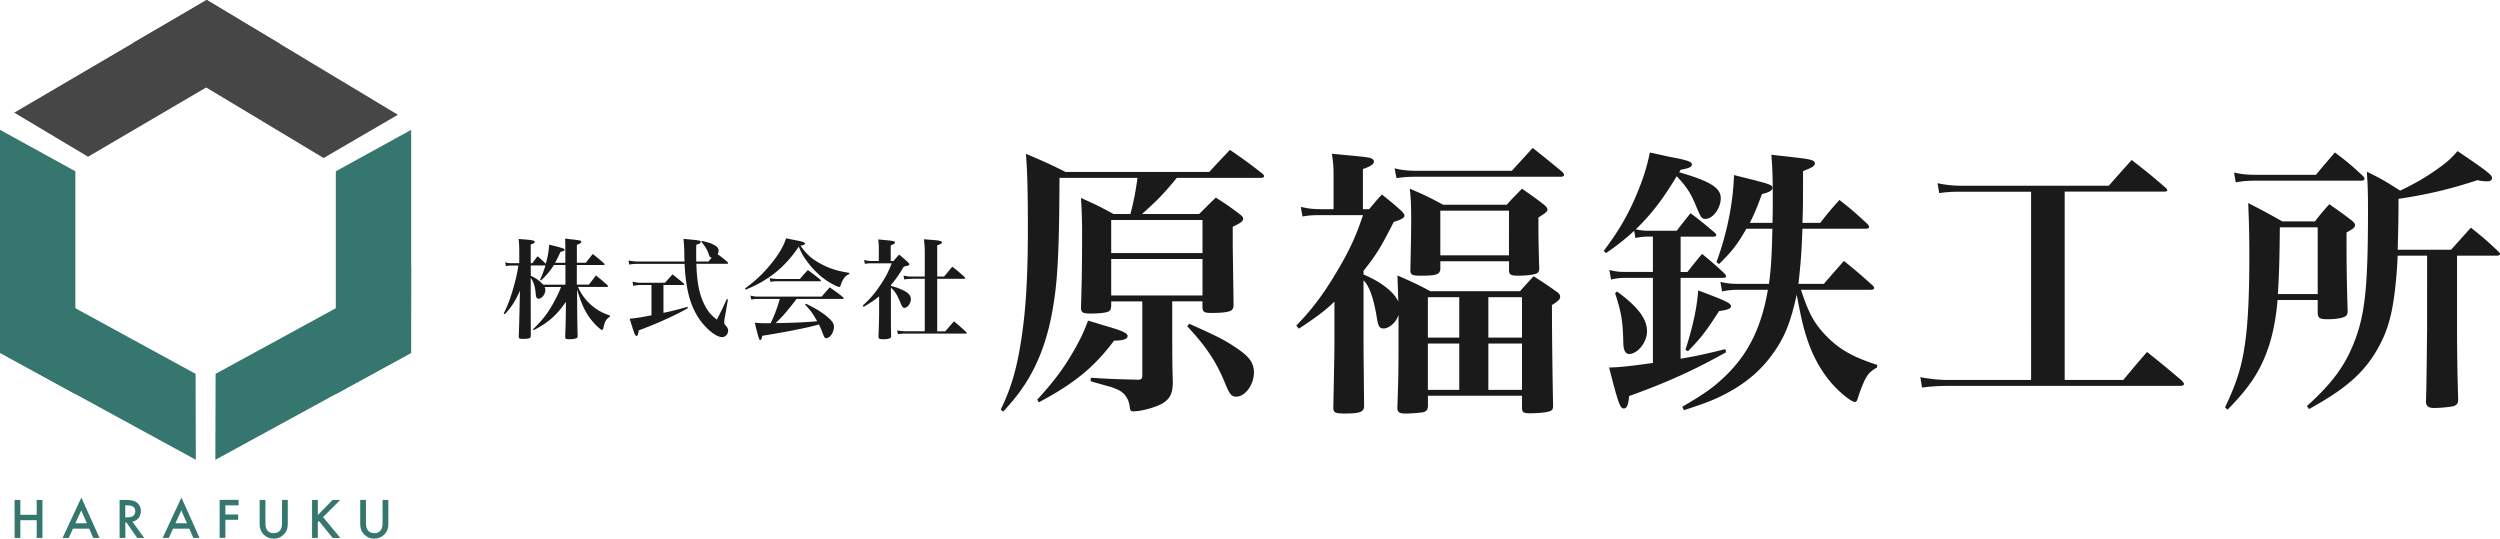
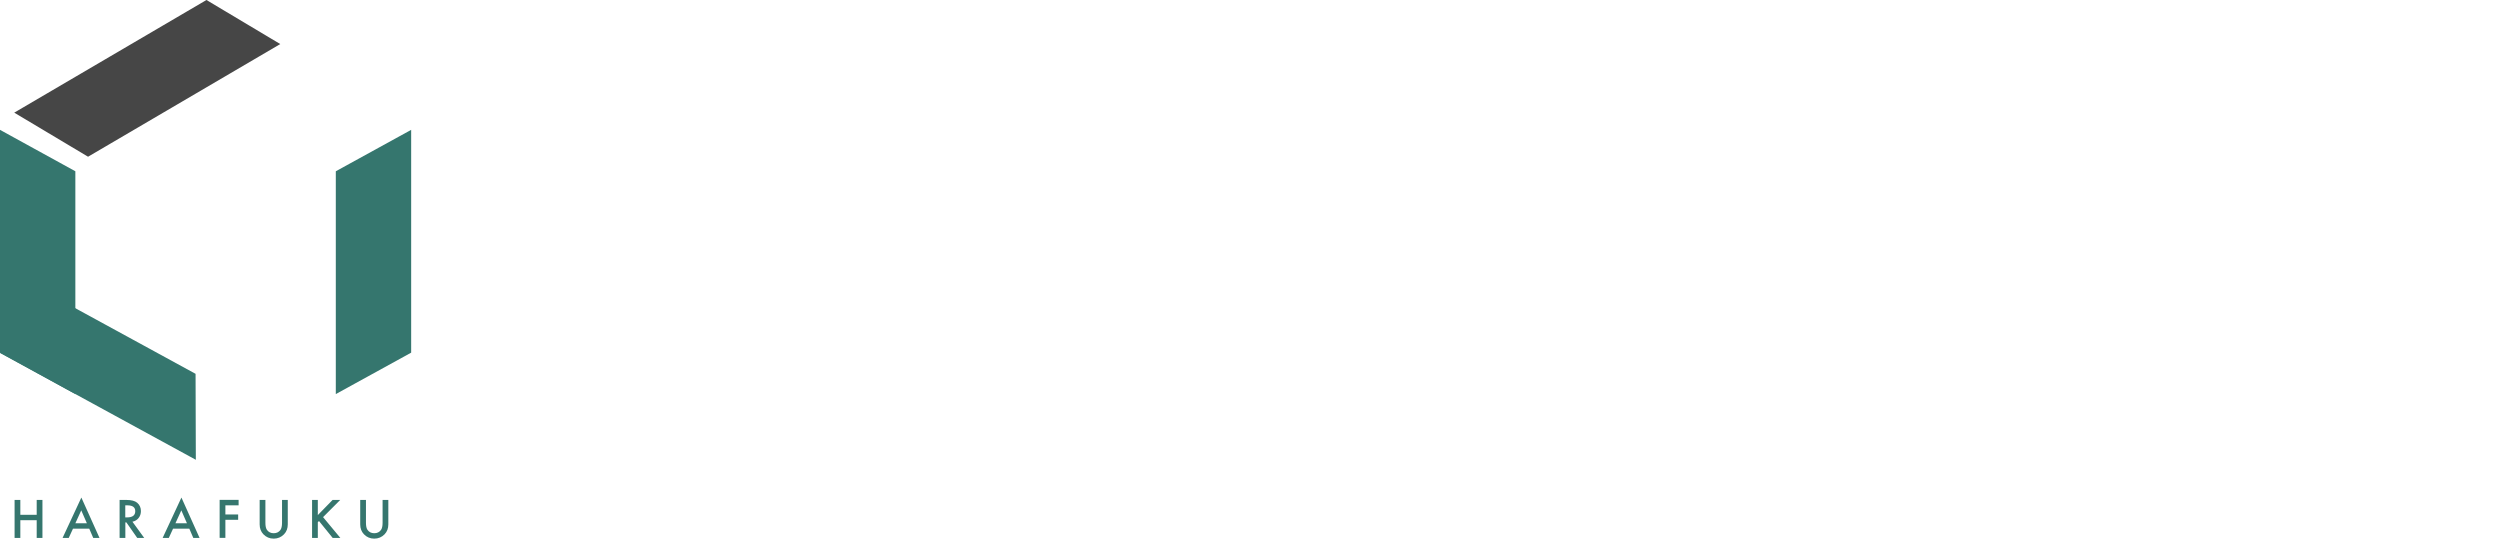
<svg xmlns="http://www.w3.org/2000/svg" id="_レイヤー_2" data-name="レイヤー 2" viewBox="0 0 661.54 142.52">
  <defs>
    <style>.cls-2,.cls-3{stroke-width:0}.cls-2{fill:#35766e}.cls-3{fill:#464646}</style>
  </defs>
  <g id="_レイヤー_1-2" data-name="レイヤー 1">
    <path class="cls-2" d="M5.38 136.22h4.33v-3.93h1.52v10.05H9.71v-4.69H5.38v4.69H3.86v-10.05h1.52v3.93zm18.23 3.68h-4.3l-1.12 2.44h-1.63l4.97-10.68 4.8 10.68h-1.66l-1.05-2.44zm-.62-1.43l-1.49-3.42-1.56 3.42h3.05zm12.06-.41l3.11 4.28h-1.85l-2.87-4.11h-.27v4.11h-1.52v-10.05h1.78c1.33 0 2.29.25 2.88.75.65.56.98 1.29.98 2.2 0 .71-.2 1.32-.61 1.83s-.95.84-1.61.98zm-1.89-1.15h.48c1.44 0 2.15-.55 2.15-1.65 0-1.03-.7-1.54-2.1-1.54h-.54v3.19zm16.93 2.99h-4.3l-1.12 2.44h-1.63l4.97-10.68 4.8 10.68h-1.66l-1.05-2.44zm-.62-1.43l-1.49-3.42-1.56 3.42h3.05zm13.67-4.76h-3.5v2.42h3.38v1.42h-3.38v4.78h-1.52v-10.05h5.02v1.43zm7.09-1.42v6.05c0 .86.14 1.5.42 1.89.42.58 1.01.87 1.78.87s1.36-.29 1.78-.87c.28-.39.42-1.02.42-1.89v-6.05h1.52v6.47c0 1.06-.33 1.93-.99 2.62-.74.76-1.65 1.15-2.73 1.15s-1.99-.38-2.73-1.15c-.66-.69-.99-1.56-.99-2.62v-6.47h1.52zm13.87 4.01l3.91-4.01h2.02l-4.54 4.55 4.57 5.5h-2.03l-3.62-4.47-.31.31v4.16h-1.52v-10.05h1.52v4.01zm12.74-4.01v6.05c0 .86.14 1.5.42 1.89.42.58 1.01.87 1.78.87s1.36-.29 1.78-.87c.28-.39.42-1.02.42-1.89v-6.05h1.52v6.47c0 1.06-.33 1.93-.99 2.62-.74.76-1.65 1.15-2.73 1.15s-1.99-.38-2.73-1.15c-.66-.69-.99-1.56-.99-2.62v-6.47h1.52z" />
-     <path d="M155.82 75.32c.81-1.04 1.1-1.38 1.87-2.45 1.36 1.1 1.76 1.44 3.03 2.57.12.14.17.23.17.29 0 .12-.14.2-.32.2h-7.61c.58 1.38 1.36 2.57 2.45 3.78 1.76 1.85 3.58 3 6 3.78v.29c-1.07.72-1.38 1.27-1.76 3.09-.09.29-.17.43-.35.43-.26 0-1.24-.84-2.13-1.82-2.02-2.25-3.2-4.59-4.47-8.91l.03 5.05q.03 3.84.12 7.21c0 .35-.06.52-.23.61-.29.2-1.04.32-1.99.32-.87 0-1.07-.12-1.07-.63q.14-3.52.17-6.66l.03-2.6c-2.54 3.63-4.61 5.45-8.54 7.5l-.17-.23c2.45-2.42 3.6-3.86 5.13-6.49.95-1.67 1.67-3.11 2.28-4.7h-4.35c.17.35.2.52.2.78 0 1.12-.92 2.31-1.79 2.31-.46 0-.69-.35-.75-1.24-.17-2.02-.52-3.09-1.33-4.3v1.41c0 6.17 0 10.58.03 13.87 0 .75-.38.89-2.22.89-.78 0-.98-.12-.98-.61q.14-3.29.26-9.63l.06-2.51c-1.21 2.74-2.25 4.35-4.01 6.23l-.29-.2c1.18-2.36 1.87-4.27 2.71-7.3.58-2.08.81-3.11 1.18-5.39h-1.73c-.66 0-.98.03-1.56.17l-.23-1.04c.63.2 1.1.26 1.79.26h1.96v-2.94c0-1.38-.03-2.1-.17-3.49.89.09 1.56.14 2.02.17 1.76.17 2.25.29 2.25.61 0 .26-.29.43-1.07.69v4.96h.43c.61-.84.81-1.1 1.38-1.85 1.01.87 1.24 1.07 2.19 1.99.55-2.08.72-3.06.89-5.05 3.63.89 4.07 1.04 4.07 1.36 0 .23-.23.35-1.1.55-.61 1.41-.89 1.93-1.41 2.88h2.71v-3.09c0-1.67 0-2.11-.06-3.32.84.12 1.47.2 1.9.23 2.08.23 2.39.32 2.39.66 0 .26-.29.43-1.18.78v4.73h2.36c.81-1.01 1.07-1.36 1.85-2.31 1.33 1.04 1.7 1.36 2.97 2.48.12.12.17.2.17.26 0 .12-.12.17-.29.17h-7.07v5.19h3.14zm-6.2-5.19h-3.06c-.84 1.41-2.08 2.88-3.43 4.1l-.23-.17c.66-1.5.92-2.16 1.44-3.81h-3.89v2.71c1.53.75 2.28 1.3 3.29 2.36h5.88v-5.19zm31.52-.93c-.03-.84-.06-1.33-.06-2.36-.06-1.85-.09-2.39-.23-3.63 3.84.35 4.04.38 4.38.55.12.06.2.2.2.29 0 .29-.29.46-1.18.69-.03 1.38-.03 2.22-.03 2.57 0 .52 0 .84.03 1.9h3.2c.46-.52.58-.66.89-1.04-.49-.06-.55-.14-.89-1.18-.35-.95-.81-1.73-1.85-3.03l.12-.23c1.73.43 2.39.63 3.06.98.98.49 1.38.98 1.38 1.64 0 .32-.06.52-.26.92 1.24.89 1.44 1.07 2.6 2.05.12.14.17.23.17.32 0 .12-.14.17-.35.17h-8.05c.09 2.54.26 4.3.55 5.91.4 2.31 1.27 4.59 2.39 6.29.61.92 1.12 1.47 2.48 2.57 1.21-2.31 1.56-3.06 2.62-5.42l.32.09-.87 4.99c-.06.35-.12.78-.12 1.01 0 .37.09.55.55 1.07.35.43.49.75.49 1.18 0 .92-.72 1.7-1.56 1.7-1.15 0-2.71-.98-4.38-2.71-2.85-2.97-4.5-6.83-5.19-12.17-.2-1.41-.29-2.57-.4-4.5h-12.2c-1.07 0-1.76.06-2.45.2l-.17-1.1c.75.17 1.76.29 2.62.29h12.17zm-5.57 13.58c2.08-.43 3.89-.89 6.34-1.59l.12.35c-3.46 1.96-8.16 4.09-13.01 5.88-.14 1.1-.29 1.47-.61 1.47-.35 0-.58-.61-1.79-4.56 1.5-.12 2.45-.26 5.77-.89v-8.02h-2.85c-.72 0-1.33.06-1.99.23l-.17-1.12c.72.2 1.44.29 2.16.29h6.43c.87-.98 1.15-1.3 1.99-2.22 1.27 1.01 1.67 1.33 2.94 2.39.12.14.14.2.14.26 0 .12-.12.17-.26.17h-5.22v7.35zm21.57-6.45c2.68-1.96 4.7-3.84 6.69-6.26 2.19-2.65 3.49-4.85 4.18-7.01.98.2 1.76.35 2.28.46 2.08.4 2.71.61 2.71.92 0 .26-.23.38-1.18.58 1.7 2.39 3.2 3.69 5.8 5.02 2.22 1.12 4.01 1.67 7.12 2.16v.32c-.95.4-1.41.92-1.96 2.1-.12.26-.26.72-.35.95-.09.29-.17.37-.35.37-.29 0-1.44-.52-2.48-1.15-2.13-1.27-4.07-3.03-5.74-5.22-1.24-1.62-1.85-2.65-2.48-4.33-3.58 5.39-7.99 8.97-14.04 11.39l-.2-.32zm13.64 2.77c-2.19 2.91-3.75 4.73-5.54 6.4 5.36-.09 8.08-.23 10.99-.49-1.15-2.05-1.67-2.8-3.2-4.41l.23-.23c2.31 1.1 3.81 1.99 5.31 3.17 1.5 1.21 2.11 2.02 2.11 2.88 0 1.5-1.04 3.06-2.02 3.06-.37 0-.49-.14-.81-.89-.55-1.47-.72-1.85-1.15-2.74q-.26.09-.66.2c-2.94.78-8.42 1.87-14.3 2.8-.2.87-.35 1.15-.63 1.15q-.32 0-1.38-4.61c1.15.12 1.85.14 3.26.14h.95c1.1-2.36 1.62-3.75 2.42-6.43h-5.77c-.63 0-1.04.03-1.79.17l-.23-1.04c.84.2 1.41.26 2.1.26h16.76c.92-1.1 1.21-1.41 2.13-2.45 1.56 1.1 2.05 1.41 3.52 2.6.12.09.17.2.17.26 0 .12-.14.2-.32.2h-12.14zm-7.12-5.51c.81.17 1.36.23 2.13.23h5.88c.89-1.07 1.18-1.38 2.11-2.36a79.13 79.13 0 013.26 2.51c.14.12.2.2.2.29 0 .12-.12.17-.35.17h-11.28c-.58 0-.95.03-1.73.14l-.23-.98zm32.09 2.07c1.24.32 1.64.46 2.54.84 1.99.84 2.74 1.59 2.74 2.68s-.87 2.28-1.7 2.28c-.4 0-.63-.29-.98-1.15-.87-2.19-1.56-3.32-2.6-4.18v6.4c0 2.97 0 4.59.06 6.4 0 .29-.06.4-.23.52-.29.2-.98.32-1.85.32-.98 0-1.24-.14-1.27-.66.09-2.34.17-5.05.17-6.34v-4.35c-1.24 1.01-2.11 1.59-4.09 2.77l-.23-.35c1.88-1.7 3.03-3.03 4.41-5.05 1.56-2.28 2.42-3.89 3.23-6.11h-5.16c-.95 0-1.3.03-1.93.14l-.2-1.04c.69.2 1.38.29 2.16.29h1.73v-3.29c0-1.07-.03-1.47-.17-2.42 4.27.38 4.44.43 4.44.81 0 .26-.26.43-1.12.75v4.15h.75c.63-.78.81-.98 1.5-1.7 1.07.89 1.38 1.18 2.37 2.08.26.29.32.38.32.46 0 .29-.26.4-1.47.63-1.27 2.13-2.13 3.4-3.4 4.84v.29zm5.59-1.87c-.95 0-1.33.03-2.05.17l-.2-1.04c.86.2 1.3.26 2.25.26h3.37v-6.03c0-1.56-.06-2.34-.23-3.84.95.09 1.7.14 2.19.17 2.02.17 2.57.32 2.57.66 0 .29-.35.49-1.24.78v8.25h1.82c.95-1.12 1.24-1.47 2.16-2.6 1.47 1.12 1.9 1.5 3.26 2.74.12.12.14.2.14.26 0 .12-.12.2-.29.2H248v13.9h2.13q1.1-1.27 2.31-2.65c1.41 1.18 1.85 1.56 3.23 2.85.12.12.14.17.14.26s-.12.14-.29.14h-15.6c-1.04 0-1.53.03-2.31.17l-.23-1.01c.81.17 1.53.23 2.51.23h4.82v-13.9h-3.37zM310.2 90.3c0 3.37 0 5.76.15 10.92-.07 2.84-.67 4.11-2.39 5.31-1.64 1.12-5.83 2.32-8.08 2.32-.6 0-.82-.22-.9-.97-.15-1.27-.45-2.17-1.05-2.99-.82-1.2-1.72-1.72-4.11-2.54-.3-.07-1.42-.37-3.22-.9-.67-.15-1.35-.37-2.02-.6l.08-.9c4.41.3 5.98.37 12.26.52h.3c.82 0 1.05-.3 1.05-1.2V79.75h-8.23v1.27c-.07.75-.22 1.12-.6 1.35-.6.37-2.54.6-4.86.6-2.09 0-2.54-.3-2.54-1.65.22-6.06.3-12.71.3-18.85 0-4.11-.08-6.58-.3-10.1 3.81 1.72 4.94 2.24 8.6 4.26h4.49c.97-3.81 1.35-5.83 1.87-9.57h-20.64c-.08 20.27-.52 27.67-1.87 35.15-1.35 7.7-3.81 14.21-7.4 19.67-1.65 2.47-2.92 4.04-5.61 7.03l-.67-.52c2.84-5.91 4.26-10.84 5.46-18.7 1.2-7.78 1.72-16.68 1.72-29.02 0-10.32-.15-15.48-.52-19.97 4.56 1.94 5.98 2.54 10.47 4.79H320c2.39-2.62 3.14-3.37 5.46-5.83 3.81 2.62 4.94 3.44 8.6 6.28.3.3.45.52.45.67 0 .3-.3.45-.82.45H311.4c-3.44 4.19-5.01 5.83-9.2 9.57h15.11c1.95-1.94 2.54-2.54 4.41-4.34 2.84 1.79 3.67 2.39 6.28 4.34.67.52.97.9.97 1.2 0 .67-.52 1.12-2.77 2.17v4.41c0 1.2.08 5.61.22 16.23 0 .82-.22 1.2-.6 1.5-.67.45-2.54.67-5.16.67-1.94 0-2.39-.22-2.47-1.42v-1.65h-8v10.54zm-35.75 15.48c4.56-5.01 7.03-8.3 9.8-13.16 1.87-3.29 2.69-5.16 3.66-7.78 2.09.6 3.67 1.12 4.71 1.42 4.19 1.2 5.76 1.87 5.76 2.62 0 .82-.97 1.2-3.59 1.27-5.31 7.1-10.62 11.37-19.89 16.3l-.45-.67zm43.75-38.81v-8.75h-24.16v8.75h24.16zm-24.16 1.57v9.65h24.16v-9.65h-24.16zm20.64 17.12c8 3.59 9.57 4.41 12.94 6.73 3.07 2.09 4.19 3.74 4.19 6.21 0 3.14-2.32 6.36-4.64 6.36-1.35 0-1.79-.52-3.29-4.26-2.24-5.31-5.01-9.35-9.72-14.36l.52-.67zm55.08-12.79c3.89 1.72 5.08 2.24 8.75 4.19h23.71c1.5-1.72 2.02-2.24 3.59-3.96 2.69 1.72 3.51 2.24 5.91 3.96.82.52 1.12.97 1.12 1.42 0 .75-.52 1.2-2.17 2.24q0 10.69.3 26.7c0 .82-.22 1.2-.97 1.42-.67.3-3.07.52-5.16.52-1.57 0-2.02-.22-2.09-1.2v-3.44h-24.9v2.69c-.07 1.05-.37 1.42-1.2 1.65-.52.15-3.29.37-4.71.37-1.65 0-2.17-.37-2.17-1.5v-.15c.3-8.97.3-10.62.3-20.04v-4.41c-.6 1.94-2.47 3.59-3.96 3.59-1.05 0-1.42-.52-1.79-2.92-.82-5.16-2.09-8.53-3.51-9.8v16.23c0 2.69.07 8.38.15 17.2-.15 1.42-1.2 1.79-5.16 1.79-2.47 0-2.92-.22-2.99-1.5.22-9.95.3-15.48.3-16.6V79.8c-2.02 2.02-4.41 3.89-9.42 7.18l-.67-.82c4.11-4.26 6.96-8 10.32-13.61 3.59-5.91 5.46-9.95 7.33-15.63H349.6c-2.17 0-3.22.07-4.94.37l-.45-2.54c2.09.45 3.22.6 5.38.6h3.29v-8.9c0-2.17-.07-3.29-.45-5.76 8.9.82 9.35.9 10.17 1.12.6.22.97.52.97.9 0 .75-.97 1.35-2.92 2.02v10.62h1.65c1.42-1.72 1.87-2.24 3.37-3.89 2.32 1.87 2.99 2.39 5.16 4.34.6.6.82.97.82 1.27 0 .52-.82 1.05-2.84 1.65-3.29 6.51-4.49 8.53-8 12.94v.97c4.64 1.94 8.15 4.71 9.2 7.18l-.22-6.95zm-.75-28.34c2.02.52 3.74.67 6.36.67h24.68l5.53-6.06c3.37 2.69 4.49 3.59 7.93 6.43.22.37.37.52.37.75s-.3.45-.82.45h-37.69c-2.69 0-3.96.07-5.83.37l-.52-2.62zm12.12 26.7c-.15 1.42-1.05 1.72-5.24 1.72-2.17 0-2.62-.22-2.69-1.35q.22-9.42.22-13.01c0-4.49-.07-5.91-.37-8.67 3.96 1.72 5.09 2.24 8.83 4.26h16.83c1.64-1.87 2.24-2.39 4.04-4.26 2.62 1.87 3.44 2.39 5.83 4.26.6.52.9.9.9 1.2 0 .6-.37.9-2.39 2.17v2.32c0 2.84.08 6.96.22 11.14 0 .67-.15.97-.52 1.27-.67.37-2.54.67-4.94.67-2.09 0-2.47-.22-2.54-1.35v-2.47h-18.17v2.09zm5.01 18.1V78.64h-8.3v10.69h8.3zm0 1.57h-8.3v12.26h8.3V90.9zm-5.01-23.33h18.17V55.75h-18.17v11.82zm21.61 11.07h-8.9v10.69h8.9V78.64zm-8.9 12.26v12.26h8.9V90.9h-8.9zm38.62-29.84c-2.54 2.32-4.64 3.96-7.48 5.91l-.6-.6c3.74-5.01 5.76-8.38 8-13.31 2.17-4.94 3.37-8.53 4.19-12.71 2.47.52 4.34.97 5.53 1.2 4.41.82 5.61 1.27 5.61 1.94s-.75 1.05-2.99 1.42l-.37.67c8.23 2.39 10.99 4.11 10.99 6.88 0 2.62-2.09 5.46-4.04 5.46-.97 0-1.2-.3-2.39-3.14-1.42-3.52-2.54-5.31-5.23-8.15-3.66 6.13-6.88 10.25-10.84 14.06.97.22 2.17.37 3.29.37h7.55c1.57-2.02 2.09-2.69 3.66-4.64 2.92 2.17 3.74 2.92 6.43 5.16.3.3.37.52.37.67 0 .22-.3.37-.75.37h-8.67v9.35h1.79c1.72-2.17 2.24-2.84 3.89-4.79 2.69 2.24 3.51 2.92 5.98 5.23.22.3.37.52.37.67 0 .3-.3.45-.97.45h-11.07v21.39c3.89-.67 6.13-1.12 11.82-2.54l.22.82c-8.53 4.79-16 8.15-25.65 11.59-.22 2.39-.6 3.29-1.42 3.29-.97 0-1.42-1.2-3.89-10.84q3.22 0 11.59-1.2V73.53h-7.03c-1.5 0-2.47.07-4.04.45l-.45-2.54c1.79.45 2.69.52 4.49.52h7.03v-9.35h-1.35c-1.05 0-2.32.15-3.29.37l-.3-1.94zm-4.56 16.08c5.53 4.04 7.93 7.25 7.93 10.54 0 2.84-2.47 5.98-4.71 5.98-1.05 0-1.57-1.05-1.57-3.22-.15-5.46-.45-7.55-2.17-12.86l.52-.45zm41.13-18.17c.07-2.54.07-4.11.07-6.36 0-5.83-.07-7.85-.37-11.67 2.32.3 4.11.45 5.31.6 5.23.6 6.21.82 6.21 1.72 0 .67-.82 1.12-3.14 2.02 0 8.82 0 9.65-.15 13.69h4.71c2.17-2.77 2.84-3.59 5.08-6.06 3.44 2.69 4.41 3.59 7.48 6.43.22.3.37.52.37.67 0 .37-.37.52-1.12.52h-16.53c-.22 6.21-.45 9.12-1.05 14.58h6.73q2.77-3.22 5.31-6.06c3.44 2.77 4.41 3.66 7.63 6.51.3.3.37.52.37.67 0 .3-.37.45-.97.45h-18.4c2.02 6.21 3.51 8.9 6.58 12.11 3.59 3.66 6.96 5.61 13.61 7.78l-.07.67c-1.72.97-2.47 1.72-3.37 3.59-.6 1.35-1.35 3.29-1.65 4.34-.22.82-.45 1.2-.82 1.2-.97 0-4.19-2.62-6.36-5.16-3.14-3.74-5.31-8-6.88-13.39-.75-2.62-1.2-4.71-2.17-9.87-1.72 7.78-3.29 11.52-6.58 16-3.59 4.94-8.38 8.6-14.81 11.52-2.39 1.05-4.34 1.72-8.45 3.07l-.45-.9c5.24-3.07 7.7-4.71 10.54-7.33 6.58-5.98 10.32-13.16 12.12-23.63h-8.08c-1.27 0-2.69.15-4.04.45l-.45-2.54c1.57.37 2.92.52 4.41.52h8.45c.52-3.96.75-7.33.9-14.58h-6.88c-2.47 4.26-3.74 5.91-7.25 9.35l-.67-.52c2.77-7.55 4.41-15.55 4.64-23.03 9.65 2.39 10.17 2.54 10.17 3.37 0 .67-.82 1.2-2.77 1.65-1.35 3.66-1.94 5.08-3.21 7.63h5.98zM446 92.55c2.02-6.36 2.99-10.84 3.37-15.7 7.4 2.77 8.67 3.37 8.67 4.19 0 .6-.82.97-3.14 1.27-3.37 5.23-4.64 6.96-8.23 10.62l-.67-.37zm100.38 7.99h15.48c2.09-2.54 4.19-5.01 6.28-7.4 4.04 3.22 5.31 4.26 9.27 7.63.22.3.52.67.52.82 0 .3-.37.52-.97.52h-61.4c-2.24 0-5.01.15-6.96.45l-.45-2.77c2.17.45 4.86.75 7.4.75h21.91V50.73h-18.4c-2.39 0-3.89.07-5.91.37l-.45-2.62c2.09.45 4.26.67 6.36.67h38.96c2.62-2.99 3.44-3.89 6.06-6.81 3.96 3.07 5.16 4.04 9.05 7.4.22.22.37.45.37.6 0 .22-.3.37-.75.37h-26.4v49.81zm56.3-21.16c-.37 4.49-1.12 8.45-2.24 12.04-2.17 6.51-5.01 10.92-10.99 16.98l-.67-.6c3.29-6.96 4.56-11.14 5.46-18.17.67-5.31.97-12.34.97-21.84 0-5.46-.08-8.75-.3-14.06 3.96 2.02 5.16 2.69 9.05 4.86h8.6c1.57-2.02 2.09-2.62 3.81-4.56 2.69 1.87 3.51 2.47 5.98 4.34.6.52.82.82.82 1.2 0 .6-.45.97-2.24 1.94v3.37c0 4.56.08 10.62.3 17.42 0 .67-.15 1.05-.52 1.35-.75.52-2.54.82-4.79.82-2.09 0-2.54-.3-2.62-1.65v-3.44h-10.62zm-11.52-33.73c1.94.45 3.44.6 5.68.6h16c2.17-2.62 2.84-3.37 5.01-5.91 3.37 2.54 4.34 3.37 7.48 6.28.22.37.37.52.37.67 0 .3-.3.52-.82.52h-28.04c-2.17 0-3.66.15-5.23.45l-.45-2.62zm22.14 14.51h-10.02c-.08 8.9-.22 13.09-.52 17.65h10.54V60.16zm21.16 7.48c-.08 1.87-.22 4.11-.45 6.66-.82 8.52-2.09 13.16-4.86 18.02-3.59 6.36-8.6 10.69-18.17 15.93l-.52-.82c6.73-6.06 10.1-10.69 12.56-17.05 2.84-7.33 3.59-14.66 3.59-34.77 0-4.79-.07-6.36-.3-10.17 3.96 1.94 5.08 2.62 8.82 5.01 3.89-1.87 6.88-3.59 10.1-5.91 2.32-1.65 3.22-2.47 5.09-4.56 8 5.46 9.12 6.28 9.12 7.18 0 .45-.52.82-1.2.82-.82 0-1.72-.08-2.69-.3-7.25 2.39-13.31 3.81-20.86 4.94 0 5.68-.08 7.7-.22 13.46h14.13l5.24-5.83c3.37 2.69 4.34 3.52 7.33 6.36.3.3.37.45.37.6 0 .3-.3.45-.9.45h-10.47v18.17c0 6.36.08 12.64.3 19.82 0 1.05-.3 1.5-1.12 1.79-.6.22-3.51.52-5.23.52-1.5 0-2.09-.45-2.17-1.65q.15-3.74.3-19.59V67.65h-7.78z" stroke-width="0" fill="#1a1a1a" />
    <path class="cls-2" d="M0 93.32l19.94 10.96V45.32L0 34.36v58.96z" />
    <path class="cls-2" d="M.07 93.43L0 70.68l51.75 28.24.07 22.75L.07 93.43z" />
-     <path class="cls-3" d="M54.76 0L35.09 11.45l50.54 30.36 19.66-11.44L54.76 0z" />
    <path class="cls-3" d="M54.63 0l19.53 11.66L23.3 41.47 3.77 29.81 54.63 0z" />
    <path class="cls-2" d="M108.8 93.32l-19.94 10.96V45.32l19.94-10.96v58.96z" />
-     <path class="cls-2" d="M108.74 93.43l.06-22.75-51.75 28.24-.06 22.75 51.75-28.24z" />
  </g>
</svg>